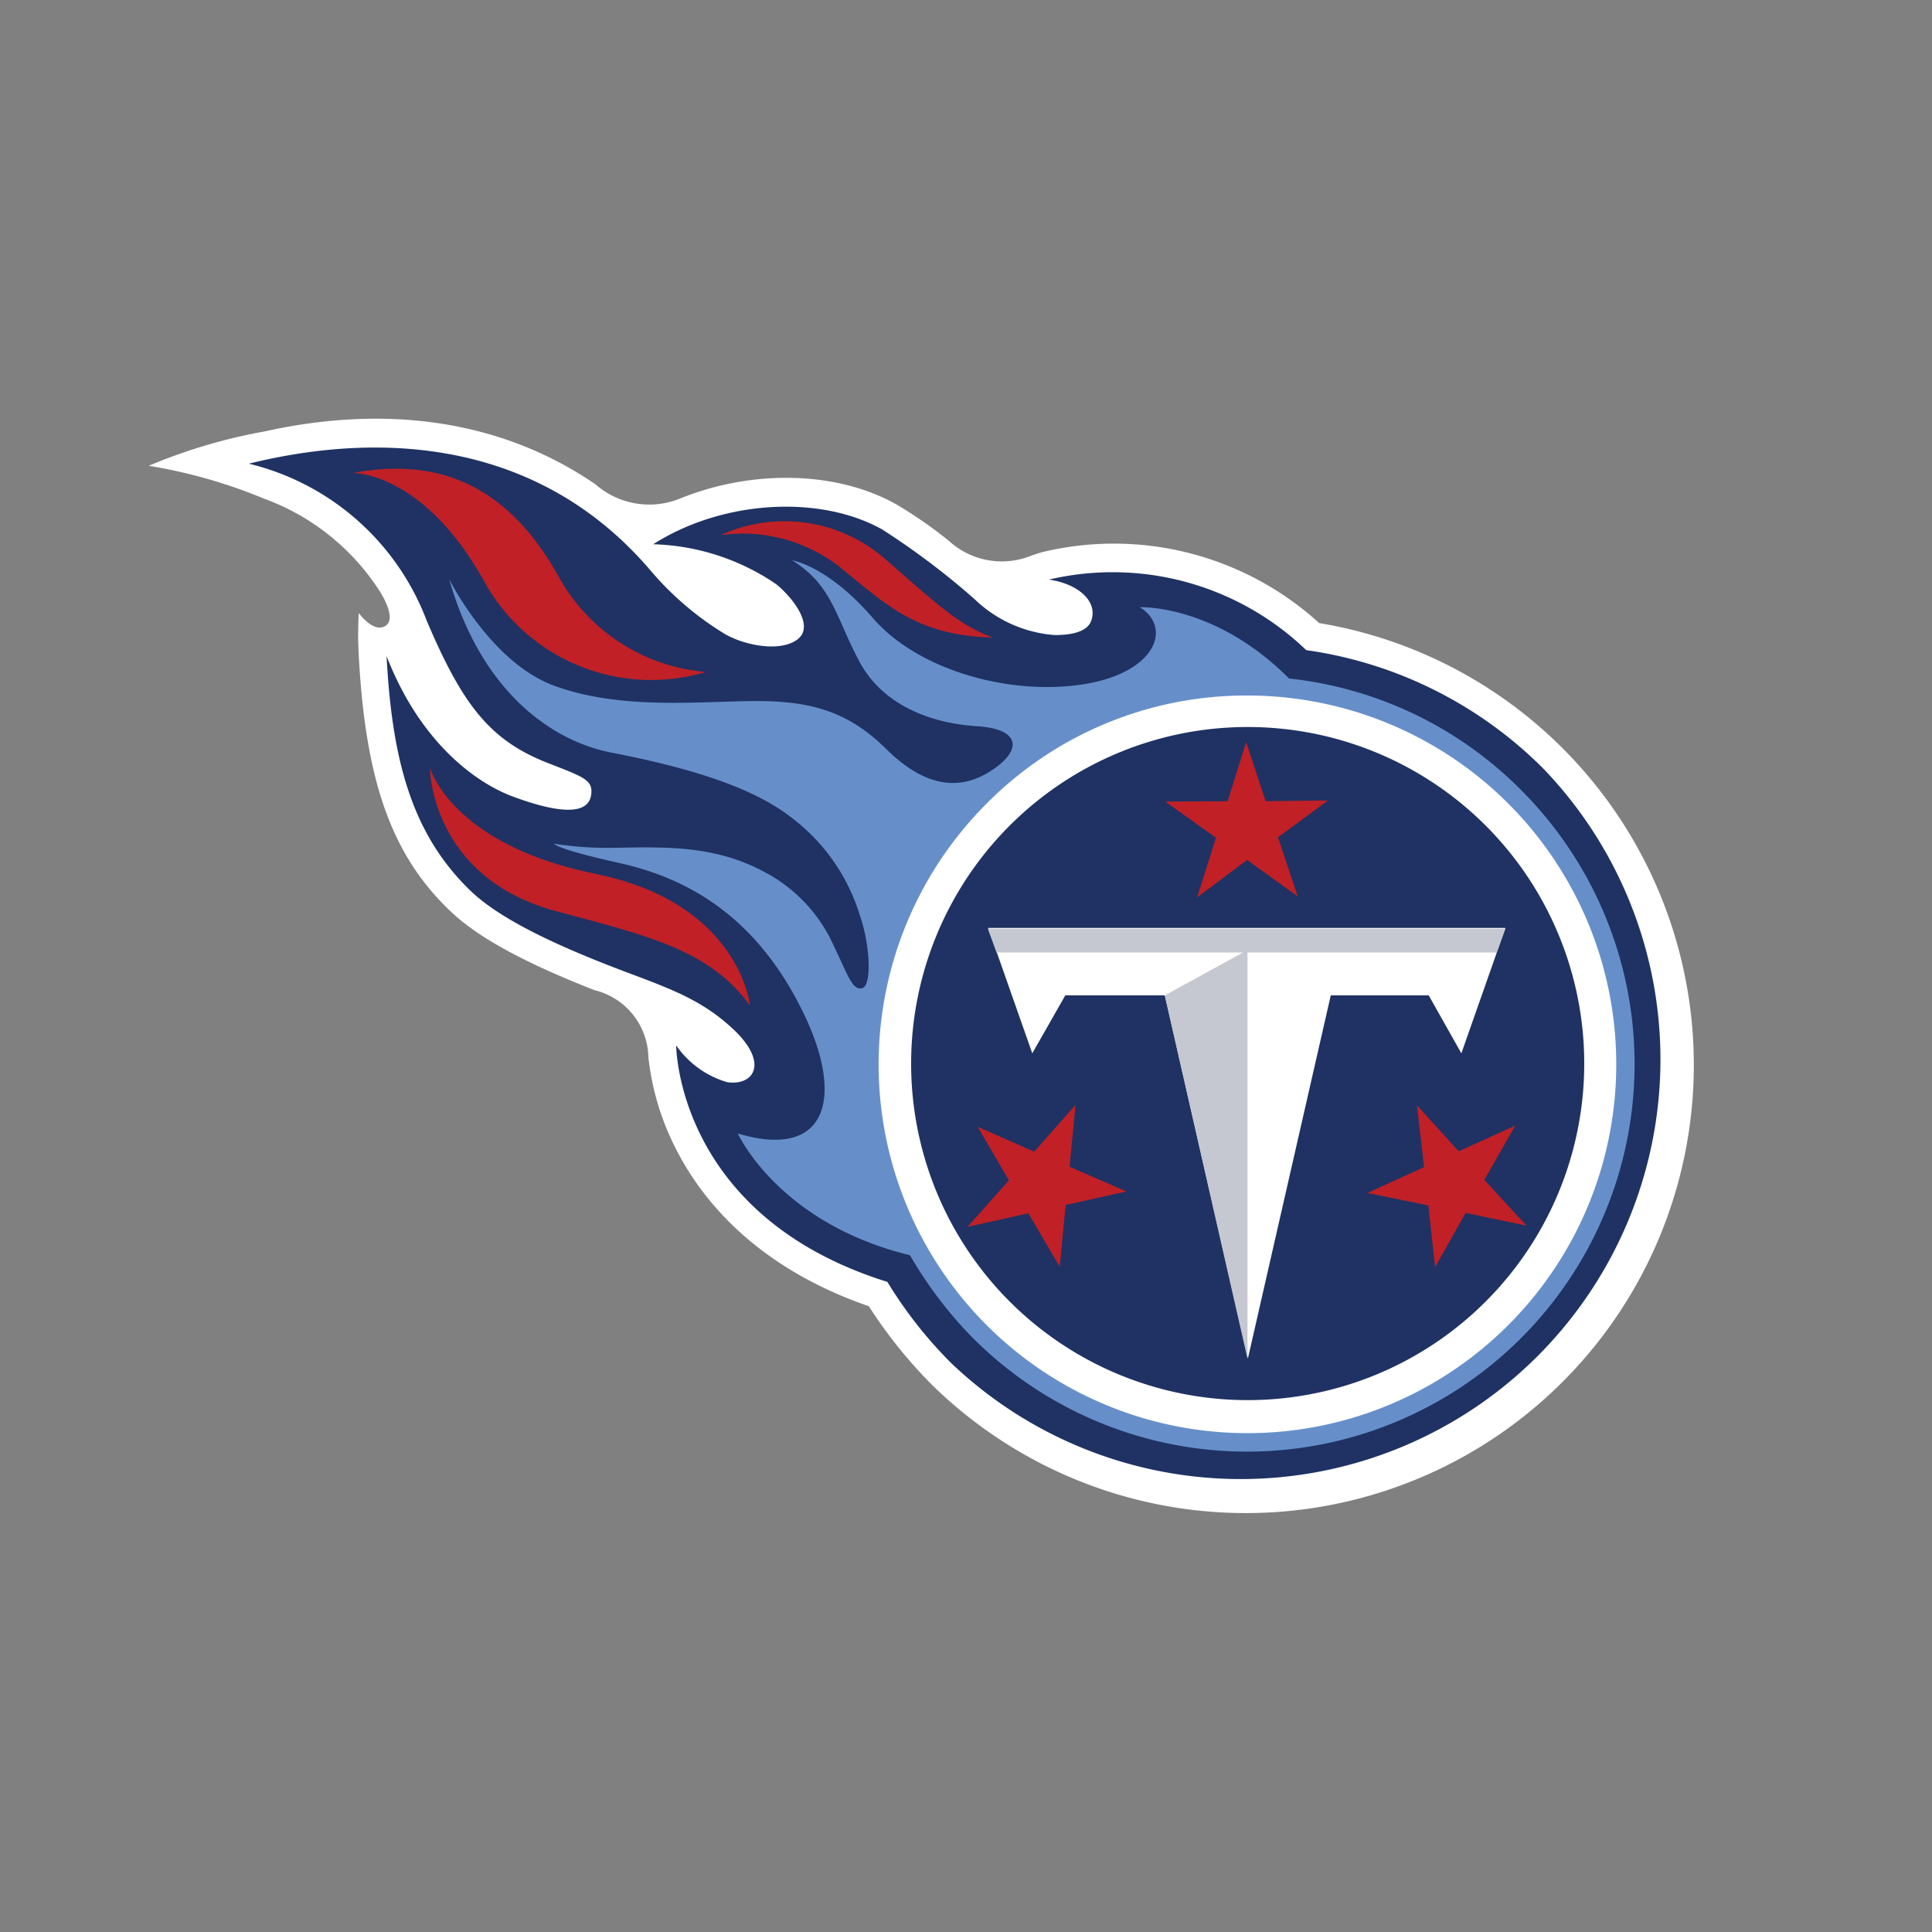
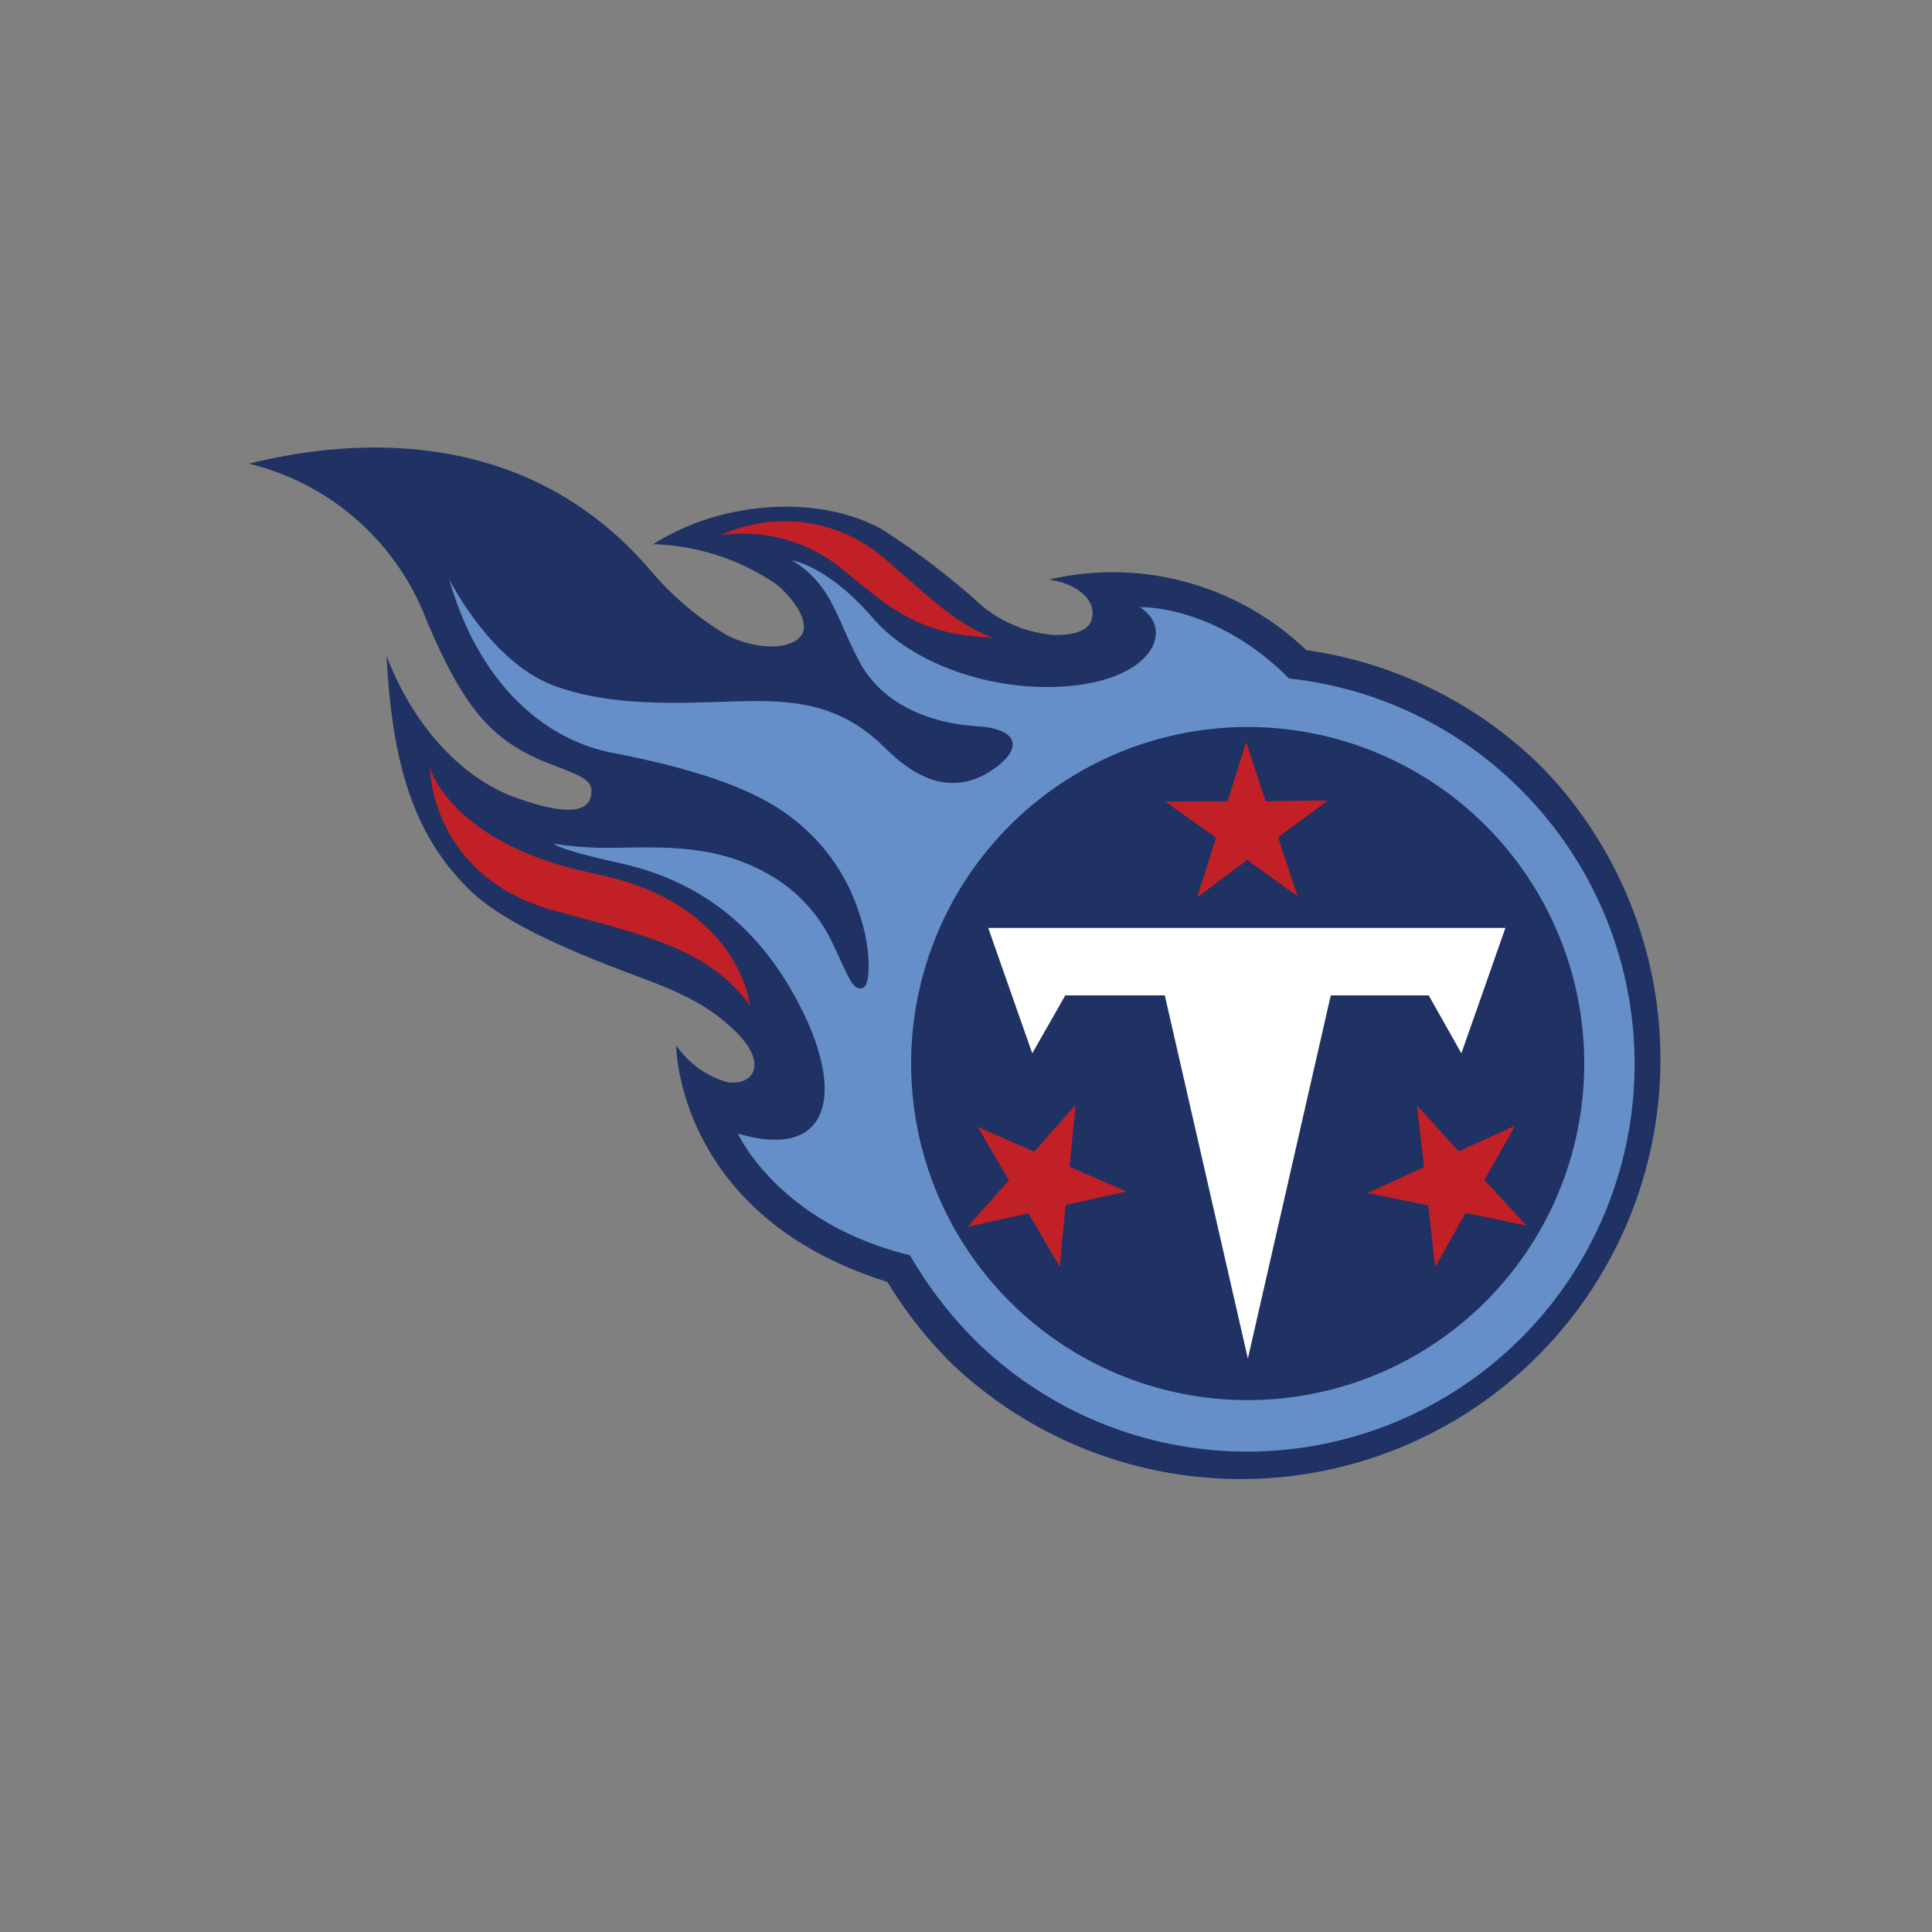
<svg xmlns="http://www.w3.org/2000/svg" id="Tennessee_Titans" data-name="Tennessee Titans" viewBox="0 0 100 100">
  <rect x="0" y="0" width="100" height="100" fill="#808080" stroke="none" />
  <defs>
    <style>.cls-1{fill:#fff;}.cls-2{fill:#1f3263;}.cls-3{fill:#668fca;}.cls-4{fill:#c5c8d1;}.cls-5{fill:#c12026;}</style>
  </defs>
  <title>Tennessee Titans</title>
-   <path class="cls-1" d="M33.56,54.72a13.67,13.67,0,0,0,1.5,4.89c1.34,2.57,4.13,6,9.91,8a24.6,24.6,0,0,0,3.2,4A23.19,23.19,0,1,0,68.28,32.25,15.79,15.79,0,0,0,53.9,28.59l-.47.15A4.06,4.06,0,0,1,49.12,28a22.54,22.54,0,0,0-2.72-1.89c-3.1-1.75-7.49-1.81-11.19-.31a4.23,4.23,0,0,1-4.4-.74C25.94,21.73,20,20.93,13.7,22.33a28.11,28.11,0,0,0-6,1.78,26.61,26.61,0,0,1,5.94,1.69,12,12,0,0,1,6,4.78s.94,1.4.32,1.81-1.39-.66-1.39-.66a19.59,19.59,0,0,0,0,2.22c.35,6.41,1.66,10.28,4.74,13.21,1.4,1.34,3.78,2.65,7.46,4.09A3.65,3.65,0,0,1,33.56,54.72Z" />
  <path class="cls-2" d="M79.87,39.77a21.6,21.6,0,0,0-12.26-6.12A14.46,14.46,0,0,0,54.29,30c1.54.22,2.57,1.15,2.18,2.16-.27.67-1.38.71-1.89.71A6.7,6.7,0,0,1,50.43,31a39,39,0,0,0-4.76-3.59c-3.17-1.79-8.22-1.56-11.86.76a11.87,11.87,0,0,1,6.37,2.07c.88.72,2,2.18,1.09,2.86s-2.77.29-3.76-.29a15.86,15.86,0,0,1-3.88-3.33c-5.82-6.78-14-7.15-20.75-5.48a13.15,13.15,0,0,1,9.2,8.11c1.85,4.36,3.27,6.21,6.27,7.38,1.89.74,2.38.88,2.24,1.7-.23,1.24-2.45.64-4.15,0-2.08-.82-4.79-3-6.43-7.23.28,5.43,1.33,9.27,4.39,12.19,1.3,1.23,3.68,2.5,7.42,3.94,2.38.92,4.27,1.48,6,3.06,2.07,1.85,1.19,3.08-.19,2.86A4.85,4.85,0,0,1,35,54.11s0,8.83,10.93,12.24a22.33,22.33,0,0,0,3.29,4.19A21.72,21.72,0,0,0,79.87,39.77Z" />
  <path class="cls-3" d="M78.72,40.88a19.9,19.9,0,0,0-12-5.76C62.88,31.26,59,31.43,59,31.43c1.7,1.06.82,3.43-3,4s-8.51-.76-10.83-3.45S41,29,41,29c2.08,1.3,2.22,2.86,3.47,5.22s3.85,3.23,6.11,3.37S53,38.86,51.13,40c-2.1,1.24-3.94.07-5.28-1.25-2.12-2.1-4.23-2.51-7.15-2.46s-6.78.41-10.05-.81-5.4-5.5-5.4-5.5c1.62,5.69,5.2,8.4,8.53,9,4.39.86,7.41,1.91,9.28,3.41a10,10,0,0,1,3.45,5c.54,1.56.62,3.64.11,3.76s-.74-.7-1.44-2.14a8,8,0,0,0-3.62-3.88c-2.56-1.38-5.09-1.29-7.66-1.25a18,18,0,0,1-3.23-.21s.09.27,3.39,1c3.7.82,7.26,2.92,9.64,8,2,4.31,1,7.35-3.51,6,0,0,2.09,4.64,8.91,6.3a21.34,21.34,0,0,0,3.27,4.3A20,20,0,1,0,78.72,40.88Z" />
-   <path class="cls-1" d="M64.55,36a19.09,19.09,0,1,1-13.48,5.59A18.91,18.91,0,0,1,64.55,36Z" />
  <path class="cls-2" d="M64.57,72.47A17.42,17.42,0,1,1,82,55,17.42,17.42,0,0,1,64.57,72.47Z" />
  <path class="cls-1" d="M60.29,51.52H55.14l-1.71,3-2.28-6.49H77.92l-2.28,6.49-1.69-3H68.88l-4.29,18.8Z" />
-   <polygon class="cls-4" points="77.92 48.07 51.13 48.07 51.58 49.3 64.34 49.3 60.29 51.52 64.57 70.32 64.57 49.3 77.47 49.3 77.92 48.07" />
  <path class="cls-5" d="M51.4,33c-3.89-.1-5.47-1.64-7.87-3.6a8.15,8.15,0,0,0-6.23-1.7A7.92,7.92,0,0,1,45.89,29C48.38,31.16,49.59,32.35,51.4,33Z" />
-   <path class="cls-5" d="M18.26,24.48s3.64-.08,6.8,5.61a9.87,9.87,0,0,0,11.48,4.69,9.61,9.61,0,0,1-7.6-4.89C26.23,25,22.59,23.68,18.26,24.48Z" />
  <path class="cls-5" d="M38.82,52.05s-.51-5.3-8-6.82-8.57-5.5-8.57-5.5,0,5.71,6.6,7.45C33.36,48.4,36.71,49.12,38.82,52.05Z" />
  <polygon class="cls-5" points="67.17 46.4 66.15 43.34 68.74 41.43 65.51 41.47 64.5 38.41 63.54 41.47 60.31 41.49 62.94 43.36 61.96 46.45 64.55 44.51 67.17 46.4" />
  <polygon class="cls-5" points="55.67 57.19 53.53 59.61 50.6 58.32 52.22 61.09 50.08 63.5 53.23 62.8 54.85 65.57 55.16 62.37 58.3 61.67 55.36 60.39 55.67 57.19" />
  <polygon class="cls-5" points="70.77 61.75 73.93 62.39 74.28 65.59 75.86 62.78 79.01 63.44 76.83 61.07 78.43 58.26 75.5 59.59 73.34 57.21 73.71 60.41 70.77 61.75" />
</svg>